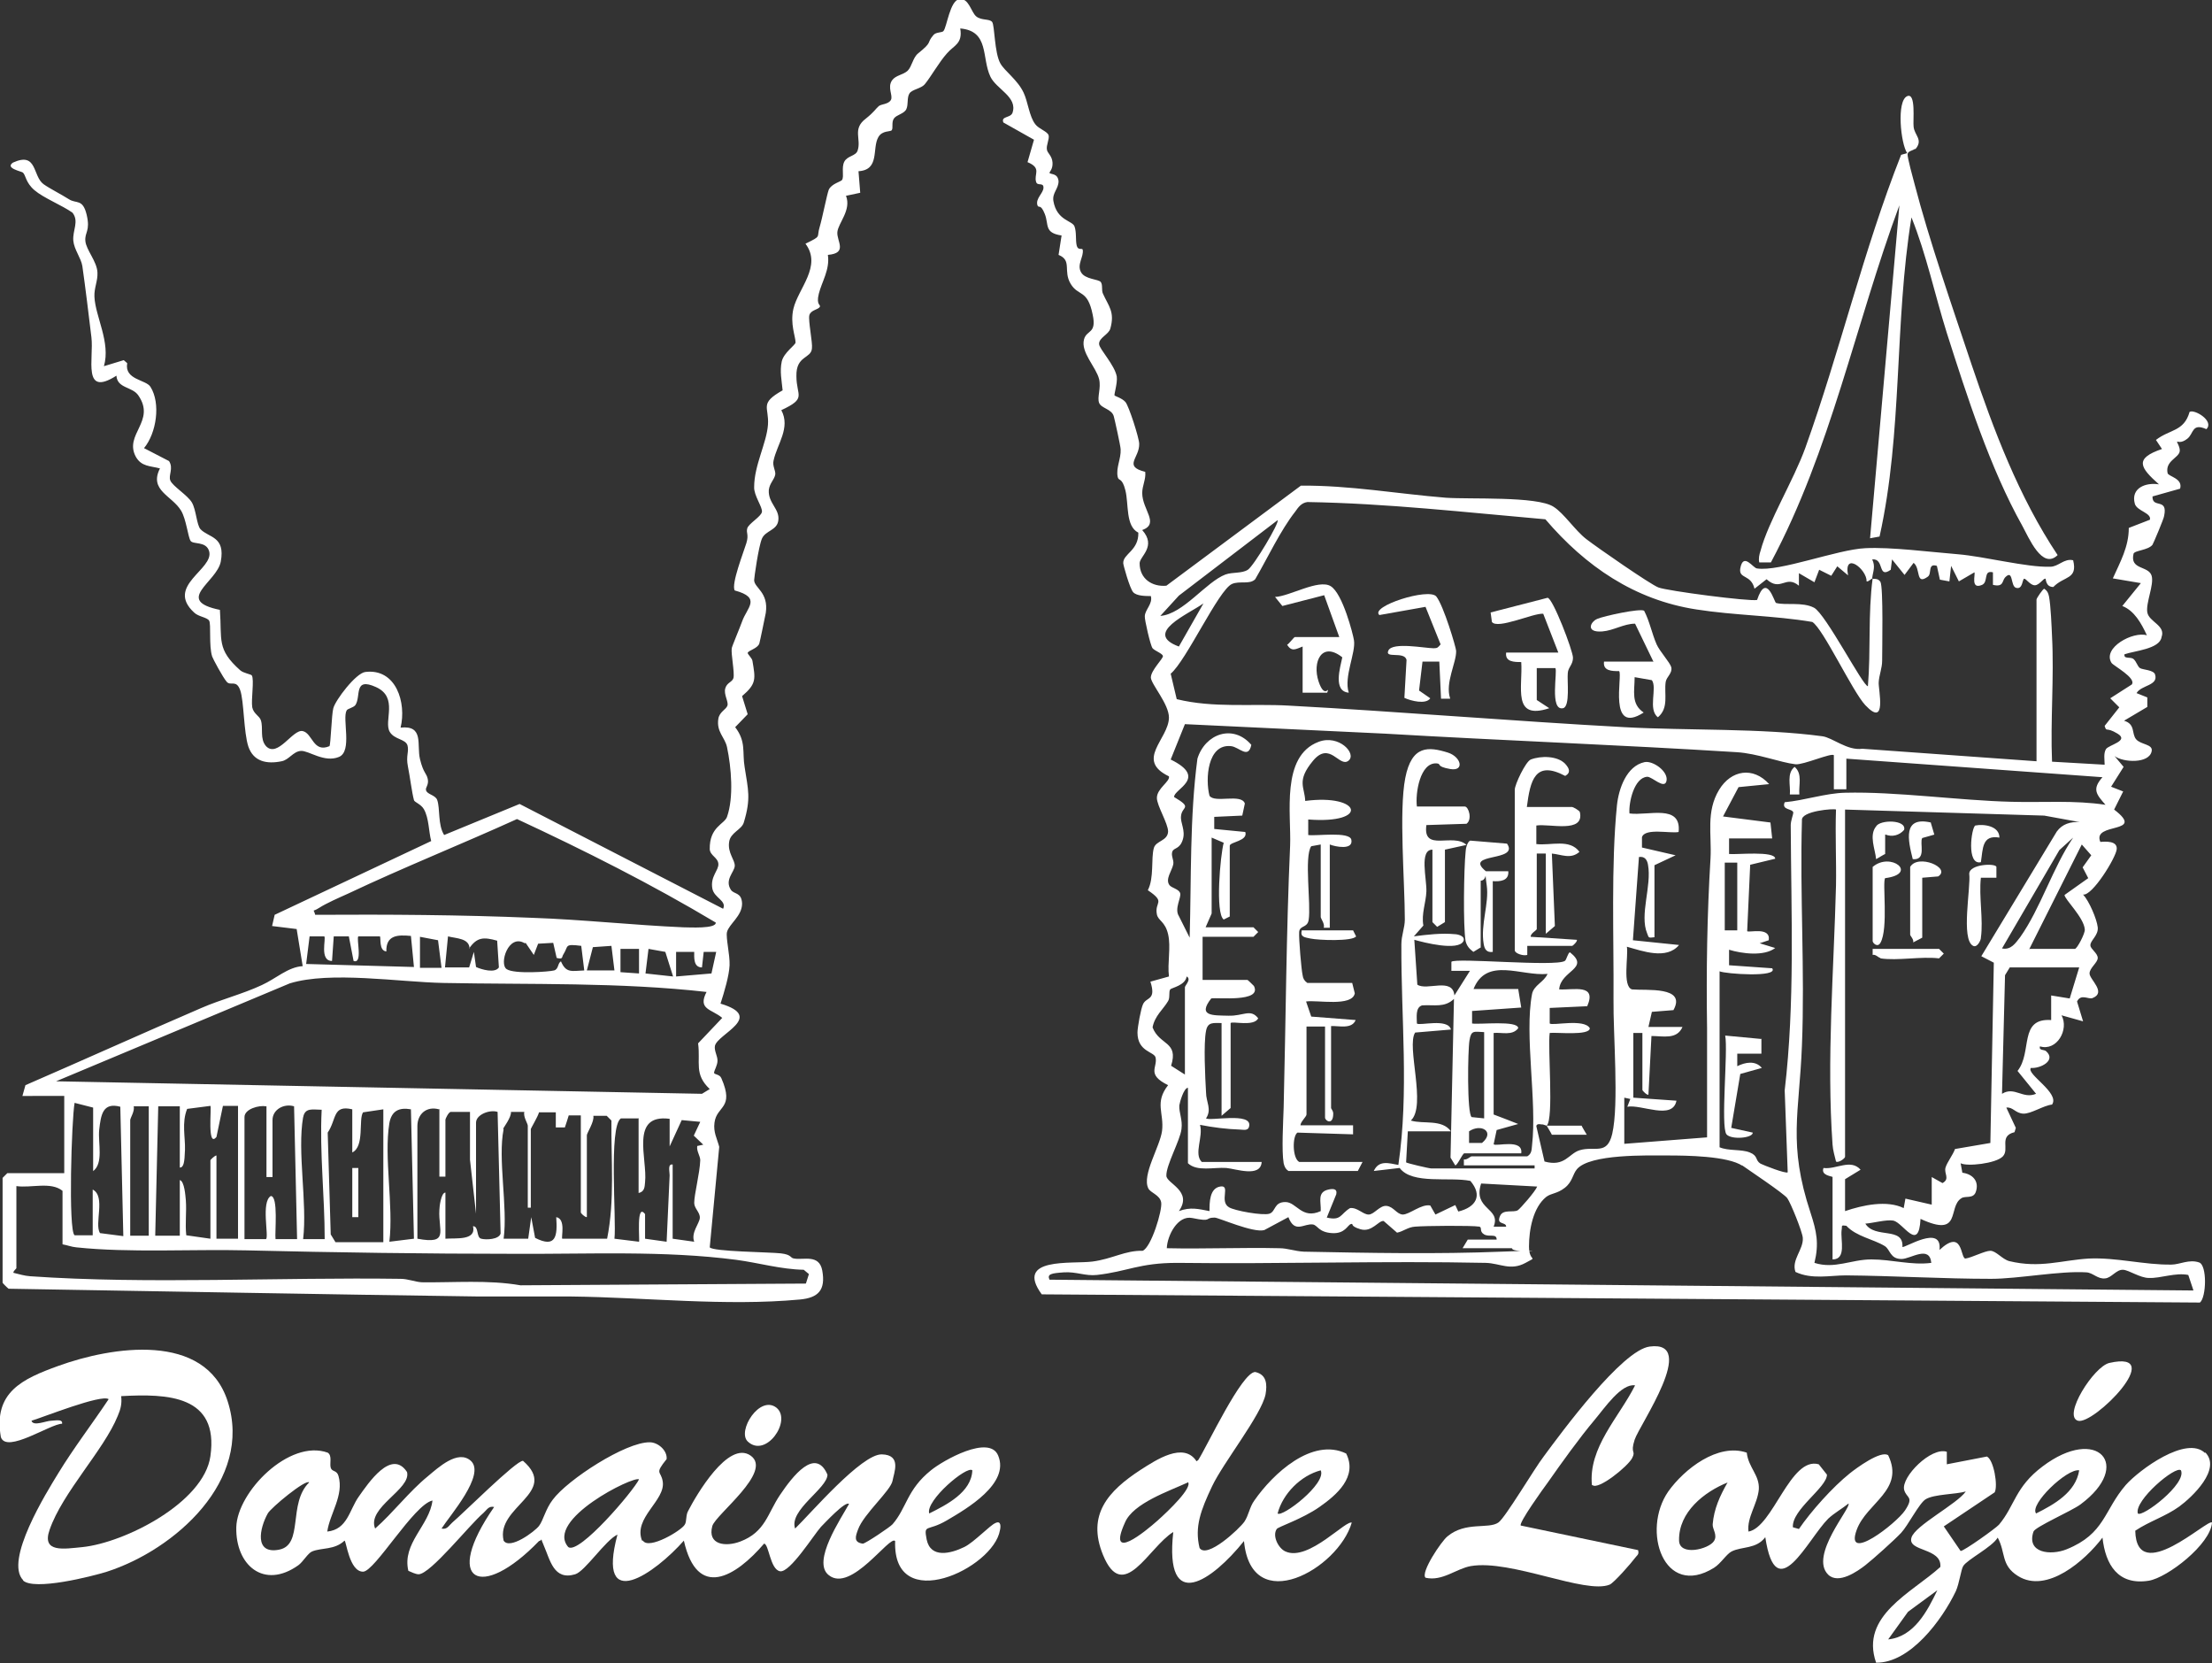
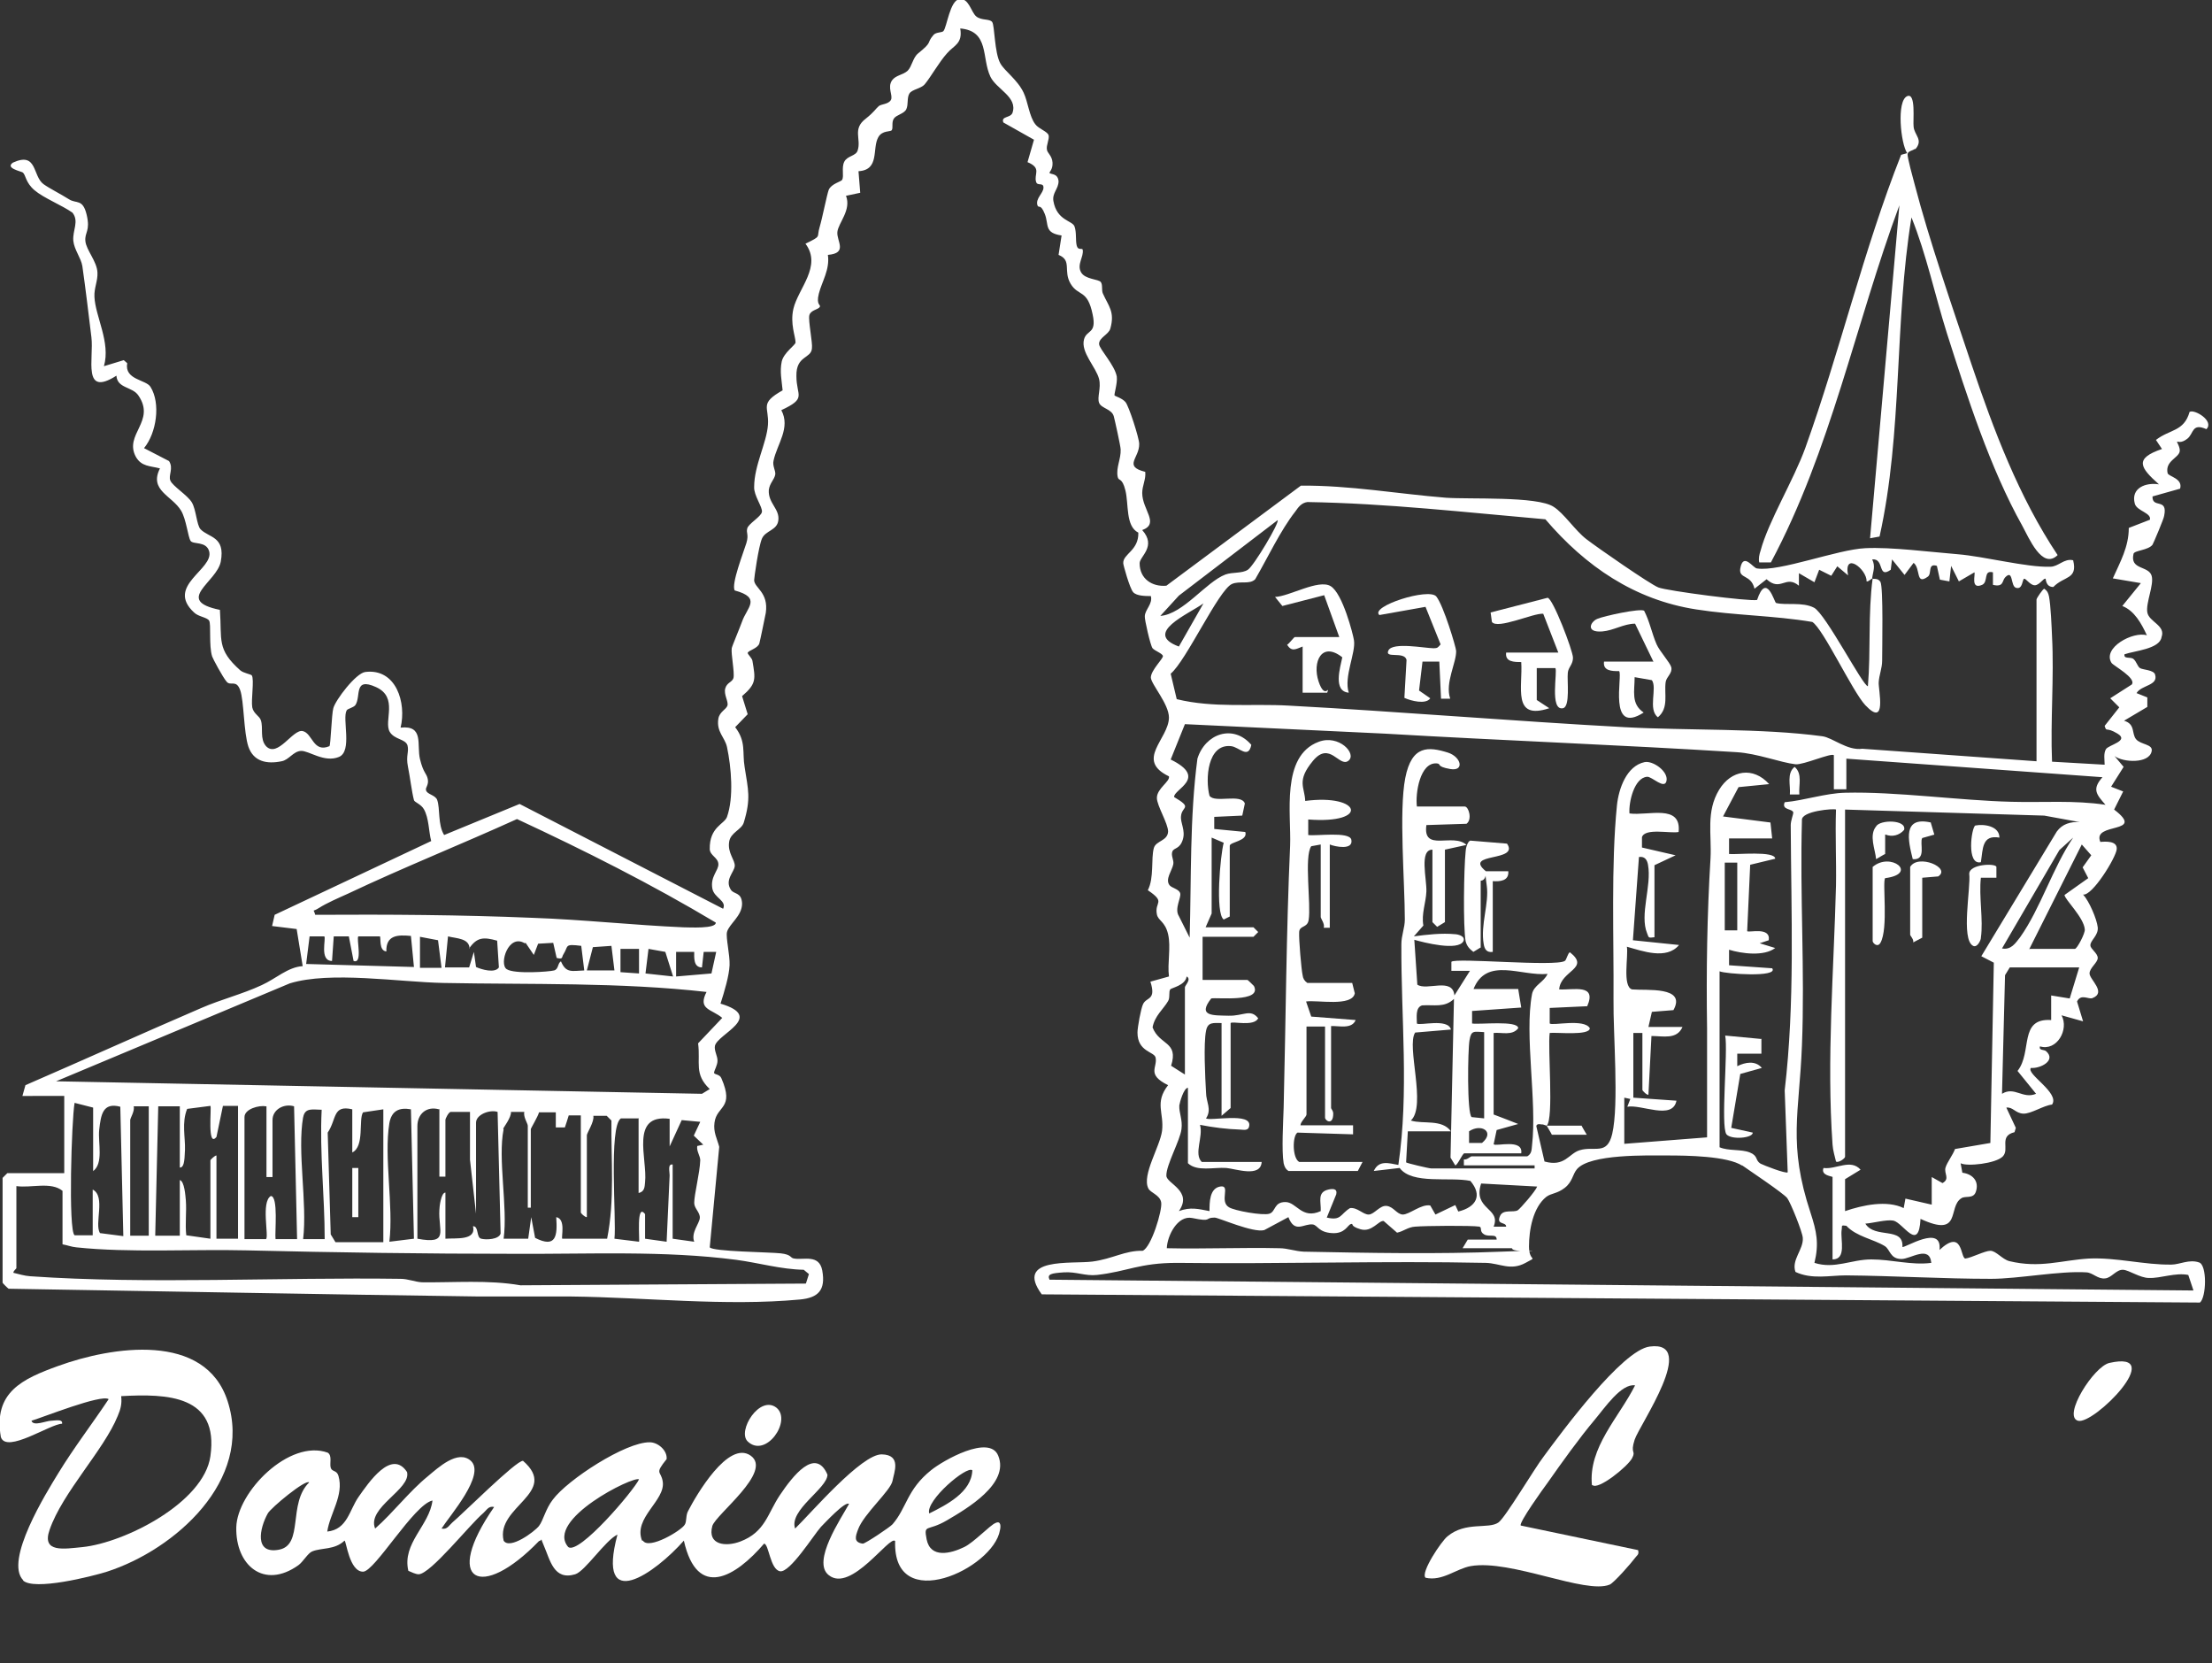
<svg xmlns="http://www.w3.org/2000/svg" id="Calque_1" version="1.1" viewBox="0 0 513 385.6">
  <rect x="0" y="0" width="513" height="385.6" fill="#333333" stroke="none" />
  <defs>
    <style>
      .st0 {
        fill: #fff;
      }
    </style>
  </defs>
  <path class="st0" d="M434.3,134.2c.8,0,1.3,0,1.8.7.7,1.2.4,15.6.4,18.3,0,1.7-.7,3.3-.8,5s2,10.7-3.1,5.3c-3-3.2-9.8-17.8-12.3-19.3-8.9-1.5-18-1.5-26.9-2.9-14.3-2.2-25.7-10-35-20.9-18.4-1.6-36.8-3.7-55.2-4-1.4.2-2.1,1.2-2.8,2.2-3.4,4.3-6.5,10.9-9.3,15.7-1.3,1.3-3.6.3-5.4,1.1-3.1,1.4-10.6,17.8-14.2,20.8l1.4,5.9c8.5,2.1,17.4,1,26,1.5,25.9,1.4,52,3.6,77.9,5,14.5.8,31.7.2,45.8,2.1,2.4.3,5.8,3.4,9.3,2.9l40.4,2.9v-37.5c0-.3,1.5-2.5,1.8-2.5.7.5.9.9,1.1,1.8.4,2.1.6,6.9.7,9.3.5,9.5-.4,19.5,0,29l12.2.7c0-1.1-.3-2.6.3-3.6s5.5-1.9,2.7-3.6-2.5-.2-3-1.8l3.4-4.3-2.1-2.1,5-3.2c1.1-1.5-4.2-4.3-4.7-5-2.2-3.5,5-7.4,8.2-6.4-1.3-2.8-2.9-5.7-5.7-6.8l4.3-5.3-6.5-1.1c1.7-3.8,3.7-7.3,3.7-11.7l4.9-1.9c.4-1.6-3-2-3.5-3.7-1-3.7,2.6-5,5.6-4.5-4.4-3.9-5.8-6,.7-8.2l-1.4-2.1c3.2-2.5,6.5-1.9,7.8-6.5,1.1-.7,5.8,2.1,3.9,4-3.4-1.5-2.9,1-4.4,2.2s-2.3.6-2.4.7.8,1.4.6,2.3c-.3,1.5-3.4,2.2-2.8,5,.2.8,3.6,1.2,2.9,3.6l-6.4,1.8c-.1,2.9,3.6.2,2.7,4.5,0,.5-2.5,6.4-2.7,6.7-1,1.3-4.2,1.3-4.4,2.1-.9,3.8,3.5,2.7,4.2,5.1.6,2.1-1.4,6.3-1,8.5s4.3,3,3.3,5.7c-.4,2.8-6.4,3.2-8.6,4-.2,1.2,1.4.5,2.1,1.1s.9,1.7,1.5,2.1,3.2.4,3.5,1.5c.8,2.6-3.2,2.4-4.3,4.3l2.5,1v2.2s-5.4,3.2-5.4,3.2c2.7.8,1.7,3,2.8,4.3s4,1.1,3.6,2.8c-.6,2.9-6.6,2.6-8.6,1.1l2.1,2.5-2.9,4.6,2.8,1.1-2.1,4.2c7.6,5.8-5.2,2.8-3.2,7.5,1.2-.1,4-.3,3.8,1.7s-5.7,10.9-7.8,10.5c1.4,1.5,3.2,5.7,3.4,7.6s-1.8,3.1-1.7,4.2c0,.8,1.7,1.8,1.7,2.9s-1.9,2.3-1.9,3.6c0,1.4,4,4.4.7,5.7-.9.4-2.7-1.1-3.6.8l1.4,4.6-5-1.4c1.8,3.3-1.1,8.4-5,7.2-.3,1,.9.7,1.4,1.1,2.5,2.2-1.4,4.1-3.5,3.9-1.2,1.4,6.8,5.8,4.9,8.5-2,.2-4.9,2.2-6.7,2.1s-2.4-1.6-3.9-1.4l2.2,4.7-.3,1c-3.7.9-1.1,3.9-2.7,5.6s-8.4,2.4-9.8,1.6l.4,2.2c2.4.3,4,2,3.1,4.5-.6,1.6-2.4.8-3.3,1.4-3.3,2,.2,9.3-9.5,4.8-.4,7.9-4,.9-6.3.4-1.6-.3-4.8.6-6.5.7,2.2,3.6,8.9.6,8.6,5.4.4.4,9.3-5.4,8.6.7,5.5-5.1,4.8,1.9,6,2,1.5-.2,4.5-1.8,5.8-1.8s2.8,2,4.4,2.4c7.1,1.7,12-.2,18.4-.6,6.4-.3,12.9,1.5,19.2,1.4,1.9,0,4.1-1.3,6.4-.5,1.9.6,1.7,8.1.2,9.3l-268.6-1.9c-6.4-8.7,7-7,11.7-7.6s7.6-2.6,11.7-2.5c2-.8,4.6-9.4,4.3-11.2s-2.5-2.2-3-3.3c-1.5-3.1,2.7-9.6,3.2-13.3.5-4.2-1.8-6.5,1.4-10.6-5.1-2.5-2.4-4.1-2.9-6.4-.3-1.4-4.2-1.3-4.2-5.8,0-1.2.8-5.6,1.3-6.6.8-1.7,3.1-.8,1.7-5.2l4.3-1.2c-.4-3.1.5-6.8-.2-9.8s-2.3-3.1-2.6-4.6c-.6-3,2.2-2.7-2.1-5.6,1.5-2.9.7-7.3,1.4-9.8.5-1.7,3.2-1.6,3.3-3.8,0-1.9-2.6-6-2.6-7.8,0-2.2,3.1-3.8,2.8-5-7.9-3.8-.1-8.6,0-13.6,0-3.2-4.1-7.7-4.2-9.3,0-1.7,2.9-4.4,2.8-5s-1.9-1.2-2.4-1.8-1.9-6.8-1.8-7.4c0-1.5,1.9-2.9,1.4-4.7-1.2,0-3.3,0-4.1-.9s-2.3-6.3-2.3-6.7c-.1-2.2,3.6-2.9,3.5-7.1-3-1.5-2.2-6.6-3-9.8s-1.6-2-1.8-3.2c-.4-2.1.8-4.1.7-6.3,0-.7-1.4-7-1.6-7.7-.5-1.7-2.9-1.8-3.4-3.1s.5-3.4,0-5.5c-.7-2.8-4.3-6.2-3.5-9.2.6-2.3,3-1.2,2-5.8-1.2-5.9-3.3-4.1-5.1-7.1-1.8-3,.4-5.4-2.8-6.7l.7-4.5c-4.1-.6-2.9-2.5-3.9-5s-1.4-1.2-1.7-2c-.5-1.6,1.4-2.8,1.4-4.1s-1.4-.3-1.7-1.3c-.6-1.8,1.4-3.2-2-4.6l1.5-5.2-7.1-4c-.6-1.5,1.6-1,2.1-2.2,1.3-3.7-3.7-5.5-5.1-8.4-2.1-4.4-.2-10.6-7-11.2.6,3.6-1.5,3.9-3.1,5.8-1.8,2-3.7,5.4-5.1,7.1-.9,1.1-3,1.2-3.6,2.2s-.2,2.5-.7,3.6-2.3,1.3-2.9,2.2-.1,2.2-.5,2.7c-.3.4-2.2,0-3.1,1.6-1.5,2.6.4,7.6-4.6,7.9l.4,5-3.3.7c1.3,3.3-1.8,6.3-2,8.4s2.5,4.9-2.2,5.3c.5,3.4-1.4,6.2-2.1,9s.6,2.5.2,3.1-2.1.7-2.4,1.9.8,6.4.6,7.7c-.2,2.4-3.7,1.6-3.6,6.4,0,4.7,2.5,5.1-3.5,7.9,2.2,4.1-1,7.9-1.8,11.7-.3,1.2.5,2.3.4,3.2-.2,1.2-1.3,2-1.5,3.6-.2,3.1,2.6,4.4,2.2,7.1-.3,2.3-3,2.3-3.8,4.2s-1.8,9.1-1.8,9.6c0,1.8,3.4,2.8,2.7,7.6-.2,1-1.3,6.4-1.5,7.1-.4,1.2-2.6,1.6-2.7,2.2,0,.3,1,1.2,1.1,1.8.7,4.2,1,5.3-2.4,8.2l1.3,4.2-2.9,3c2.6,3.4,1.6,5.8,2.2,9.3.8,5.2,1.5,7.2-.2,12.8-.5,1.7-3.1,2.3-3.4,4.5-.4,2.6,1.4,4.2,1.3,5.6s-2.4,3.2-.9,5.5c.7,1.1,2.5.5,2.6,3.2,0,2.9-3,4.7-3.5,6.6-.3,1.3.7,5.3.6,7.7s-1.2,6.1-2.1,8.9c10.4,3.1-.7,7-1.3,9.8-.2,1.1.6,2.3.6,3.4,0,1.1-.7,2.1-.8,2.8,0,.5,1.3.3,1.7,1.3,3.1,7.1-1.1,6.3-1.6,10.3-.3,2.2.6,3.7,1.1,5.6l-2.2,23.3c.7,1,13.9,1.1,16.5,1.4s2.1,1.1,3.1,1.2c2.1.4,5.8-1.1,6.5,2.8.8,4.5-.9,6.3-5.2,6.7-17.2,1.6-35.8-.5-53-.7-7.2,0-14.3,0-21.4,0-36.3-.5-72.8-1.2-109.1-1.8-.3-.2-1.4-1.3-1.4-1.4v-24.3l1.1-1.1h13.2v-17.9H5.2s.7-2.5.7-2.5c13.6-5.9,27.1-12,40.8-17.9,4.6-2,9.5-3.2,14-5.3,3.3-1.5,6.1-4.2,9.5-4.4l-1.4-8.6-5.7-.7.6-2.6,36.3-17.1c-.6-2.3-.5-5.3-1.7-7.4-.7-1.2-2.2-1.6-2.3-2.1-.5-1.9-.9-5.3-1.4-7.8s.3-3.4-.1-4.9c-.5-1.5-3-1.3-4.1-3.1-1.5-2.5,2.1-8-3.2-10.4s-3.4,2.2-4.8,4.2c-.5.6-1.8.8-2,1.2-1.1,1.9,1.4,9.5-1.8,10.8-3.4,1.4-7-1.5-8.8-1.4s-2.8,2.1-4.5,2.4c-3.4.7-6.5.1-7.7-3.4-1.1-3.3-1-10.6-1.9-13.1s-2.2-.9-3.1-1.9-3.3-5.5-3.4-5.9c-.8-2.5-.2-7.5-.7-8.3s-2.5-.9-3.5-1.9c-6.7-6.2,4.7-10,3.5-14.2-.7-2.4-3.7-1.5-4.3-2.4s-1-5-2.2-7c-2.1-3.5-7.5-4.7-4.9-9.8-2.3-.6-4.3-.4-5.6-2.7-2.8-5.2,4.7-8.2.6-14.2-1.4-2.1-4.9-1.6-5.1-4.6-8,5.1-5.2-4-5.8-8.9-.6-5-1.4-11.6-2.1-16.5-.3-1.9-1.9-3.8-2.1-5.9-.2-2.4,1.4-4.5-.2-6.5-2.4-1.7-6.7-3.4-8.8-5.2s-2-3.5-2.7-4.1c-.4-.3-4.2-1-2.3-2.3,5.7-2.6,4.5,3.1,7.1,5,1.4,1,4,2.3,5.9,3.5,1.7,1.1,3.2-.2,4.1,3.6s-.5,4-.3,6.1,2.7,4.7,2.8,7.3c.1,1.9-.8,3.6-.7,5.6.2,4.6,3.8,10.6,2.2,16.1l4.6-1.4.8.7c-.7,3.9,4.4,3.8,5.4,5.5,2.4,3.8,1.4,10.7-1.5,14.2l5.8,3c1.1,1.7-.2,3.3.3,4.5.5,1.3,4,3.4,5,5.1s1.1,5.2,2,6.2c1.9,2,5.8,1.6,4.7,7.5-.9,4.8-10.9,9-.2,11.2.5,7-.8,9.1,4.7,14,.8.7,2.5.9,2.7,1.2.6,1-.2,5.6.1,7.4.3,1.5,1.7,2,2,3,.6,1.8-.3,4.3,1.2,6,2.7,2.8,6.2-4,8.5-3.5s2.4,5.1,6.2,3.5c.3-.3.5-7.4.9-8.8.5-1.9,5.2-8.1,7.4-8.4,7.2-.9,9.6,7.2,8.2,12.9,5.5-.6,3.7,4,4.5,7.3s1.5,3.2,1.8,4.6-.6,2-.4,2.6c.2,1,2.2,1.1,2.6,2.3.7,2,.1,5.7,1.6,8.1l17.5-7.2,47.2,24.3c.9-1.9-2.1-2.5-2.5-4.7-.5-2.8,1.5-4.2,1.4-5.7s-1.9-1.9-2-3.4c-.1-5.2,3.4-5.8,4-7.5,1.6-4.5,1-11.5,0-16.2-.5-2.3-2.5-3.5-2-6.6.3-1.6,1.8-2.1,2.1-3s-.9-2.6-.5-4,1.6-1.4,1.9-2.4c.3-1.3-.6-5.6-.4-6.9,0-.3,1.9-4.8,2.4-6.2,1.1-3.2,4.6-5.5-1.7-7.2-.9-1.4,2.1-9,2.7-11s-.1-2.3.2-3.4,3.2-2.7,3.4-3.8-1.9-3.8-1.8-5.8c0-5,2.9-10.2,3.2-14.4s-2.1-4.9,3.4-8c-.2-2.2-.7-4.4-.2-6.7.5-2.1,3.2-3.8,3.2-4.4,0-1.4-1.3-4.3-.5-7.8,1.1-4.7,6.7-9.9,2.8-15.1,3.9-1.9,2.5-1.3,3.3-3.9.6-2,1.7-7.6,2.1-8.6.6-1.4,2.9-1.9,3.1-2.3.5-.9-.2-2.8.5-4.2s2.7-1.3,3.1-2.6c.9-2.7-1.3-5,1.9-7.4,2-1.6,2.2-2.2,3-2.9.6-.5,2.2-.4,2.8-1.4s-.9-2.9.3-4.6c.9-1.2,2.5-1.2,3.6-2.2,1-1,1.2-3,2.4-4,3.6-2.9,1.8-2.2,3.6-4.3.6-.7,2-.5,2.3-.9.8-.9,1.5-7.1,3.7-7.4s2.7,3,3.9,4,3.1.5,3.7,1.3.5,7.1,1.9,9.6c1,1.8,4,3.8,5.4,6.8,1,2.1,1.3,5.5,2.7,7.3.8,1.1,2.9,1.7,3.1,2.6s-.6,2.3-.4,3.3c.1.8,1.2,1.4,1.3,3s-.8,2.2-.7,2.4c.3.4,1.9,0,2.1,1.9,0,1.8-1.5,2.7-1.2,4.6.8,4.6,4.4,4.5,4.9,5.9s.2,3.1.5,4.4,1.3.5,1.4,1c.3,1.6-1.4,3.4-.4,5.2.9,1.7,4.1,1.6,4.6,2.3s.1,1.9.5,2.7c1.3,2.9,2.8,4.2,1.7,8.1-.4,1.4-2.7,2.1-2.6,3.6.1,1.2,3.6,4.8,4.1,7.5.2,1.6-.7,4.2-.5,4.4s1.7.6,2.5,1.5,3.2,8.4,3.2,9.7c.1,3.3-3.8,5.2,1.4,6.5.2,1.7-.7,3.2-.7,4.9,0,3.9,4.1,7.1,0,8.6,3.4,3.8-.6,6.1-.6,7.7,0,3.6,2.9,5.5,6.2,5.2l31.2-23.2c11.3-.1,22.4,1.9,33.6,2.8,5.6.4,21.2-.4,25,2.1,2.4,1.5,5,5.5,7.6,7.5s14.7,10.4,16.7,11.2,21.2,3.3,22.9,2.9c2.2-6.6,4,.6,4.4.7,2.2.6,6.1-.3,8.8,1.1s11.4,18.3,12.5,18.2c.7-8.4,0-16.7,1.1-25-.3,0-.9.8-1.4.7.1-2.8-5.4-7.1-4.3-1.4l-2.5-2.1-1.4,2.2-2.8-1.4-1.1,2.9-3.6-2.1v2.9c-3.1-2.6-4.2,1.5-7.5-1.5l-2.8,2.2c-.8-3.4-3.7-2.2-3.3-4.7.7-3.9,3,0,3.9,0,5.2.8,18.6-4.4,25.1-4.7,5.9-.3,15.2.9,21.4,1.4s16.1,3.1,21.5,2.9c1.9,0,3.2-2,5.3-1.5,1.1,4.5-2.1,3.6-4.6,6.2-1.8,0-1.7-1.9-1.8-1.9-.4-.3-1.4,1.5-2.5,1.5s-2.1-1.7-2.5-1.5-.3,2.5-1.8,2.1c-1.4-.3-.6-4.5-2.6-2.4-.7.8-.3,2.3-2.8,1.7v-2.9c-2.3-.6-1,2.2-2.5,2.9-2.8,1.2-1.5-2.5-1.8-2.9l-3.6,2.1-1.8-3.6-.4,3.6-2.2-.4-.7-3.2c-2.2-.7-1.1,1.8-2.1,2.5-2.9,2.1-1.6-1.9-3.3-3.2l-2.1,2.8-2.9-3.6-.3,2.4c-3.1,2.2-1.4-2.7-4.3-2.4.8,1.7.2,2.7,0,4.3ZM296.3,120.6l-22.9,17.5-4.3,4.7c5.3-.4,10.6-7.9,15.1-9.6,1.7-.6,3.8-.2,5.2-1.1s7.4-11,6.9-11.5ZM273.4,149.9l5.7-10c-3.5,2.5-14.1,6.9-5.7,10ZM357.8,260.7c-.2.1-1.4-.4-1.5.4l1.9,8.2c4.7,1.3,5.6-1.8,8.1-2.6,3.5-1.1,6.4,1.3,7.6-3.8,1.6-6.9.2-23.1.3-31.2.1-14-.6-31.1.8-45,.4-3.8,2.2-9.1,6.4-10,1.9-.4,5.5,2.1,5.1,4.3s-3.4-1-4.5-.9c-3,.2-4.3,5.9-4.1,8.5,4.3.6,12.1-2.3,11.4,4.3-1.9.4-7.8-1-8.5,1.2v2.4c0,0,7.8,1.8,7.8,1.8l-4.9,2.3v16.7c-1.5.2-1.3.1-1.7-.9-1.8-4.3,1.1-11,.2-15.9-.2-1.2-.8-2-2.1-1.8l-1.4,19.3,10.7,1.1c-2.9,3.5-8.5,1.4-12.1.4.4,2.1-1.1,9.2,1.2,9.9,3.3.3,12.7-.8,9.6,4.8l-5,.4-.8,3.5h7.9c-1.3,3-4.5,2.1-7.2,2.1l-.7,13.6c-.3.2-1.4-.9-1.4-1.1v-13.2h-2.1v15l10,.7c-.9,4.6-8.1.8-11.4,1.4l.7-1.8-1.4-.3v10.7l19.2-1.5v-25.3c-.2-13.2,0-26.3.8-39.4.3-5.5-1.1-10.8,2-15.9,2.8-4.6,7.9-5.4,11.6-1.3l-7.1.7-3.6,6.8,11,1.4.4,3.7h-10v3.6c1.6.2,10.7-.8,10.7,1.1l-5.8,1.4-.7,15.4c.4.4,5.5-1.1,5,2.1l-2.1.7,3.6,1.1c-2.6,2-7.8,1.3-10.7.4v3.6s10,.7,10,.7c1.6,2.2-11,1.3-12.2.7v40.8c2.1.9,5,.4,7,1.2s1.2,1.8,2.5,2.6c.8.4,5.9,2.4,6.3,2l-.7-19c2.4-20.3,1.5-41,1.4-61.5,0-1,.6-2.5.6-2.9-.2-1-2.8-.5-2-2.4,4.5-.4,9.5-2.1,14-2.2,11.9-.3,26.4,1.8,38.6,2.1,7.3.2,14.6-.4,21.8.7-2.1-2.4-3.2-3.6-.7-6.4l-59.4-4.3v7.1s-2.9,0-2.9,0v-7.9c-.6-.6-7.1,2.3-8.9,2.1-3.5-.4-8.8-2.5-13.6-2.8-27.1-1.7-54.4-2.7-81.6-4.3l-46.4-2.2-3.3,8.2c8.8,4.3.6,6.9.8,8.7,4.4,2.6,1.8,2.1,1.6,4.4-.2,1.6,1.1,3.3.4,5.5s-2,1.8-2.4,2.7c-.4,1,.4,2,.2,3-.3,1.5-1.9,3.4-.9,4.8.5.7,2.2.9,2.5,1.9s-1.4,3.6-.3,5.3l2.5,5c.4-13.8,0-27.9,1.8-41.5,1.8-5.8,8.3-8.1,12.5-3.2-.7,3.4-2.8.5-4.7.3-5.5-.6-6,7.7-5,11.5,1.2,1.8,7.4-.6,8.2,1.8l-.6,2.8-6.5.3v2.8s7.2.7,7.2.7c.7,2.1-3.6,2.3-3.6,3.2v16.4l-1.4.7c-2-1.4-.8-14.9,0-17.8l-2.8-1.2v17.6s-1.4,3.2-1.4,3.2h11.1l1.1,1.1-1.1,1.1h-11.8v10h10.4c.1,0,1.3,1.2,1.5,1.4,2,3.9-8.7,2.6-9.9,2.9-3.3,4.2.5,3.9,4,4s5.1-1.7,6.9.6c-1,2-6,.6-6.4,1.1v19.7s-2.1,1.8-2.1,1.8v-21.5c-1.9,0-3.2-.3-3.6,1.8-.6,3-.2,10.8,0,14.3,0,2.2,1.4,3.9,0,6,.9.7,10.7-1.5,10,1.8-.2,1.2-1.4.8-2.1.8-3.1-.1-6.3-.5-9.3-1.1.8,2.8-1.5,6.7.4,8.6h13.9c-.2,3.7-6,1.6-8.2,1.4-2.9-.2-6.8.9-8.9-1.1v-17.5c-1,.1-1.9,3.4-2,4.1-.1,1.7.8,3.3.5,5.5-.3,2.6-3.6,8.4-3.5,10.8,0,1.8,6.2,3.5,2.9,8.2,2.7-1,4.5-.5,7.1,0,0-2,0-5.3,2.5-5.7s-.3,3.4,2,4.8c1.2.8,7.9,2,9.4,1.5s1-2.7,3.7-2.7c2.6,0,3.8,4.1,8.2,2.1.1-2.2-.9-4.4,1.8-5,.9-.2,2.1-.3,1.8,1.1l-2.2,5.4c3.4.8,3.1-.8,5.4-2.2,1.7-.2,3,1.5,4.3,1.5s2.6-2.2,4.2-2,2.3,1.9,3.7,2c1.6,0,4.3-2.5,6.4-2.1l1.2,2.1,4.6-2.2.7,1.5c4.1-1,5.7-3.7,2.8-7.1-4.8-1-13.5.9-16.4-3l-6,.7c1.2-2.6,3.5-1.8,5.7-1.4,2.5-17,.6-34.1.7-51.2,0-2,.8-3.8.8-5.7,0-8.7-1.4-25.1.1-32.8s5.4-7.3,9.9-5.9c3.1,1,3.9,4.4.5,3.8s-1.9-1.2-3.1-1.3c-3.9-.3-5,7-4.6,10h11.1c.9,0,1.8,3,.4,4l-9.3.3c-.9,6.4,6.2,1.7,9.3,4.6l-5,1.1v16.8l-1.8,1.1-1.1-1.1v-16.8c-3.1,0-1.3,6.7-1.4,9.7-.1,2.6-1.2,5.2-.7,7.9l-2.2,2.5c3-.4,6.5-.8,9.5-.5.6,0,2.5.4,2,1.6-1.2,2.4-9.3.3-11.4-.3l.7,10.4c2.2,1.5,8.2-1.8,8.6,2.5l3.6-5.7h-4.3s0-2.1,0-2.1c.9-1,24.1,1.2,26.3-.2.4-.2.7-1.9,1.2-2,4.8,3.8-2.2,4.2-2.5,8.6,3.3.2,8.8-1.4,6.5,3.9l-8.7.4v3.6c.6.6,8-1.2,9.3,1.1,0,1.8-7.8.9-9.3,1.1-.5,3.5,1,19.9-.7,21.5h8.1c0,.1,1.2,2.1,1.2,2.1h-8.1c0-.1-1.2-2.1-1.2-2.1ZM425,292.2v-19.3c0-.2-2.8-.3-2.1-2.1,2.9.4,6.3-2.2,8.6.4l-3.6,2.2v7.4c4.1-1.4,9.7-2.6,13.6-.7l.4-2.2,6.1,1.4v-6.4s2.5,1.4,2.5,1.4c1.8-1,.3-2.2.7-3.6.4-1.3,1.7-2.9,2.2-4.3l8.2-1.4.8-41.8-2.9-1.5,17.5-28.9c1.3-1.8,3.2-2.3,5.3-2.2l-8.2-1.5-46.2-1.4v80.5c0,.4-1.6,1.5-2.1,1.1-.3-1.3-.7-2.5-.8-3.9-1.4-19.7.3-40.5.8-60.1.1-5.8-.2-11.7,0-17.6-.3-.3-8.2.3-7.9,2.5-.5,17.4.7,34.9,0,52.2-.6,15.7-3.3,22.8,2,38.8,1.4,4.3,2,7.1.9,11.6,4.7,1.5,8.5-.8,13.2-.8s9.3,1.4,13.9.8c-.4-4.2-4.8-.9-6.9-.9-2.7,0-2.6-2.2-3.9-3-2.6-1.6-6.6-2.2-8.9-4.7-1.4-.2-.9,0-1.1,1-.3,2.3,1.2,6.8-2.1,6.8ZM73.1,212.1c16.9-.1,33.7,0,50.4.7,11.6.4,23.4,1.7,35,2.2,1.3,0,7.6.4,7.5-1.1-14.9-8.9-30.4-16.7-46.1-24-13,5.9-26.3,11.2-39.2,17.3-2,.9-5,2.2-6.7,3.3s-1.3,0-.9,1.6ZM480.8,194.2l-3.2,2.9-13.3,22.8c2.1.4,3.1-1.2,4.2-2.6,4.7-6.6,7.6-16.2,12.3-23.1ZM470.8,220h10.4c.5,0,2.4-3.6,2.3-4.5-.2-2.8-4.7-7-4.7-8l5.5-3.9-1.3-2.5,2-2.8-2.2-2.5-12.2,24.3ZM402.9,200h-2.9v15.7h2.9v-15.7ZM75.3,217.1h-3.5s-.8,6.4-.8,6.4l25,.7-.7-7.2c-3.1-.3-5.8-.2-5.7,3.6-1.8-.2-1.2-3.2-1.5-3.5h-5c-.5.5,1.1,6.5-1.1,5.7l-1.1-5.7h-3.5s-.4,5.7-.4,5.7c-3,0-1.3-5.3-1.8-5.7ZM101.6,218l-4.2-.8v7.2s5,0,5,0l-.8-6.3ZM108.9,220c0-2.5-3.1-2.4-5-2.9l-.7,7.2h5.6c0,0,1.1-3.6,1.1-3.6l.5,3.5c1.3.6,4.4,1.5,5.3.1l-.4-6.2c-3.2-.9-4.7-.8-6.5,1.8ZM121.7,218.7c-3.8-2.3-6,4.8-4.2,6s9.9.6,11,.3.8-1.7,1.6-2.1c1.2,2.8,2.5,2.2,5.4,2.1l-.7-5.7c-4-.5-2.9,0-4.1,1.9-.5.7,0,1.3-1.6.9l-.8-3.5-3.5.2-1,2.6-1.9-2.8ZM141.8,219.3l-4.3.3-1.4,5.4h6.4s-.7-5.7-.7-5.7ZM148.2,220h-4.3s0,5.4,0,5.4l4.3.3v-5.7ZM156.1,226.4l-1.8-5.7-3.9-.7-.7,5.7,6.4.7ZM161.1,220.7h-4.3s0,5.7,0,5.7l8.2-.7,1.1-5h-2.9s-.4,3.6-.4,3.6c-2,0-1.8-2.3-1.8-3.6ZM482.2,224.3h-16.1l-1.1,1.8-.7,27.5c2.9-1.8,4.8,1.3,7.9,0l-4.3-5.3c3.5-4.4.2-12.3,7.8-11.8v-5.7s4.3.7,4.3.7l2.2-7.2ZM341.4,229.3h10.7l.7,4.3-11.4.8v2.9c1.6.3,10.7-.8,10.7,1.1-1.4,1.8-3.8.9-5.7,1.1v18.9c.1,0,5.7,2.2,5.7,2.2l-5,1.4-.7,3.3c.5.6,6.9-1.4,6.4,2.1h-13.2c-.4,0-1.6,2.8-2.1,2.8l-1.1-1.8.8-36.8c-2.2,2.1-4.6,1.3-7.4,1.5-1.6.5-1.2,2.8-1.2,4.2.6.6,7.2-1.3,7.9,1.4l-8.3.7c-2.1,3.1,2.7,17-1,20.4,2.9.9,7.2-.4,9.3,2.5h-10l-.4,7.2c.2.2,5.3,1.4,5.8,1.4h24v-.7h-16.4v-1.4c.7.2,1.5-.7,1.8-.7h12.9c1-.6,1-1.4,1.1-2.5,1.2-10.3-1.8-25.5,0-35.1.4-2.1,2.8-2.8,3.6-4.7-6.1.6-14.2-4.1-17.2,3.6ZM164,230c-20.3-2.3-40.8-1.7-61.2-2.1-10.2-.2-26.2-2.8-35.6.1l-54.2,22.7,149.8,2.9,1.8-1.1c-3.7-3.5-2.1-6.1-2.7-10.6l5.6-5.9c-2.5-2.1-5.8-1.9-3.6-6.1ZM274.8,249.3v-20.4c0-.4,1.6-1.9.4-2.5-.3,2.1-3.5,2.6-3.8,3-.4.5,0,1.9-.5,2.7-1.1,1.9-3.1,3.4-3.6,6.1,1.6,4.2,6.1,3.2,4.3,8.9l3.3,2.1ZM344.2,239.3c-2.4-.1-3-.5-3.4,1.9-.4,2.3-.6,17,.5,17.8l2.9.3v-20ZM21.6,271.5v-14.7l-4.3-1.1c-.7,3.9-1.5,29.7,0,30.7h4.2c0,0,0-10.6,0-10.6,3.1,1.6.3,8,1.7,10.1l5.4.7-.7-30c-4.1-1.1-4.5,1.9-4.9,5.4-.3,3,1.1,7.8-1.5,9.6ZM34.5,256.5h-3.5c.3,1.1-.8,2.7-.8,3.2v26.8h4.3v-30ZM41.7,256.5h-5s-.7,30-.7,30h5.7v-12.9c1.1.3,1.3,3.7,1.4,4.7.2,2.7-.2,5.4.1,8.1l5.6.8v-18.2c0-.1,1-1.1,1.4-1.1v19.3h5v-30.8h-3.5c0,0-1.5,7.2-1.5,7.2-2.2,2.7-1.1-6.9-1.4-7.2l-5.4.7c-1.3,3.2-.4,6.6-.5,9.5s-.3,4.1-1.2,4.1v-14.3ZM61.7,256.5c-1.6-.3-5,.6-5,2.5v28.3h5c.7-.7-1.2-8.6,1.1-10,1.8,0,.9,8.5,1.1,10h5s-.7-30.8-.7-30.8c-2.3-.7-5,.7-5,3.2v13.2h-1.4v-16.4ZM70.3,259c-1.4,8.1,1,19.8,0,28.3h5c0-10-1.2-20-.7-30-2,0-3.9-.6-4.3,1.8ZM81.7,257.2c-4.6-1.1-3.6,2.3-5.7,5.4l.7,23.6,1.1,1.8h11.1v-30.8l-4.7.7c-1.1,1.6.4,7.9-2.5,9.3v-10ZM90.3,260.4c-1.3,7.9,1,19.2,0,27.5l5.7-.7-.7-30c-2.8-.5-4.5.4-5,3.2ZM101.8,257.2c-2.9-.8-5,1.1-5,3.9v26.1c7.5,1.4,4.8-1.8,5.1-6.7,0-.7.4-4,1.4-4v10.7c2.4-.2,7.2.5,6.4-2.9,1.4,0,.7,2.6,1.9,2.9,1.1.3,4.1.2,4.5-1.2l-.7-28.2c-1.8-.6-5,.6-5,2.5v21.1l-1.4-12.5v-11.1s-4.5,0-4.5,0c-.5.1-1.2,1.6-1.2,1.8v13.2h-1.4v-15.7ZM116.8,261.8c-1.4,6.9,1,18,0,25.4h5.7s.7-5,.7-5l.9,4.8c4.9,2.5,5.2-.5,4.9-4.8,2.3.4,1.1,4.7,1.4,5h10.4c1.8-9,.9-18.3,1-27.4l-1.1-1.1h-3.1c.3,1.3-1.5,4-1.5,4.5v19c-.5,0-1.4-.9-1.4-1.1v-22.5h-2.8c0,.1-.9,2.8-.9,2.8h-2.1s0-3.5,0-3.5h-3.9c-.2.9-1.9,3.7-1.9,3.9v18.2h-.7v-19c0-.5-1.1-2.1-.8-3.2h-3.1c.1,1.3-1.8,3.7-1.8,3.9ZM148.2,259.3h-4.2c-2.9,1.9-1,23.6-1.5,27.9l5.7.7c.2-.3-.7-9.2,1.4-6.4v5.7s5,.7,5,.7c.2-5.1.5-10.2.7-15.4,0-.9-.5-2.7.7-2.5v17.2l5,.7c-.8-2.1,1.2-4.2,1.3-5.5.1-1.3-1.3-2.2-1.3-3.5,0-2,1.3-6.9,1.4-9.9,0-1-.9-2.1-.7-3.3l1.4-.3-2.2-2.1,1.5-3.2-4.3-.4-2.8,6.1v-6.4c-9.3-1.2-5.1,9.3-5.7,14.7-.1,1.1-.1,2.2-1.5,2.5v-17.2ZM340.6,265h3.1c3.1-2.6-.2-4.6-3-2.7v2.7ZM404.1,270.3c-3.4-2.3-13.1-2.4-17.3-2.4-4.7,0-18.1-.4-21.1,3.2-1,1.2-1,2.9-2.8,4.3s-3.1,1.2-4.3,2.1c-3.1,2.5-4,7.7-4,11.5s2.3,2.1-.8,3.8c-3.5,1.9-5.9.1-9.2,0-23.8-.5-47.7.3-71.6,0-8.8,0-11.5,2-18.6,2.8-2.7.3-4.8-.8-7.7-.6s-3.9.4-3.3,1.7l265.3,2.5-1.2-3.6c-3-.6-6.4.8-9.1.7-2.1,0-4.6-1.8-6-1.9-1.6-.1-2.7,1.9-4.2,2-1.7.2-2.8-1.3-4.3-1.4-6.1-.4-15.8,1.5-22.1,1.5-11.1,0-22.5-.7-33.7-.8-3.7,0-7.9,1-11.7-.8-1-2.8,1.9-5.2,1.7-7.9-.1-1.4-2.8-8.1-3.6-9.2s-9.2-6.7-10.6-7.7ZM356.4,275.1l-12.9-.7c-2,6.1,4.7,5.6,2.9,10h2.9c0-1.2-2.4-.3-1.4-2.5.7-1.6,3.1-.7,4.1-1.3.6-.4,4.1-4.4,4.5-5.5ZM14.5,288.6v-12.5c-2.7-2.2-7.3-.6-10.7-1.1v19c0,.2-.7.6-.7,1.1,1.3.3,2.5.7,3.9.8,27.3,1.9,58.1.2,85.9.6,1.7,0,3.3.7,4.9.8,7.6.1,15.4-.6,22.9.7l66.2-.4.7-2.2-1.2-1c-5.3-.1-10.4-1.6-15.6-2.3-16.9-2.2-34.2-1.3-51.5-1.4-20.6,0-41.5-.3-62.2-.8-12.4-.3-27.2.6-39.4-.7-1.1-.1-2.1-.5-3.2-.7ZM350.6,289.4h-11.4l1.2-2h6.7c0-1.5-1.7-.5-2.9-1.2s-.4-1.6-1.1-1.8c-1.9-.3-12.6-.2-14.9,0-1.7.1-2.7,1.1-4.2,1.4l-3.1-2.7c-1.2-.2-2.7,2.7-5.4,1.9s-1.4-1.4-2.2-1.2-1.3,2.3-4.4,2.1-3.3-1.8-4.4-2c-2.1-.3-4.2,2.2-5.7-1.7l-5.6,3c-2.6.7-10.6-2.9-11.5-2.9-2.5,0-.4,1.1-5.2.1-3.4-.7-5.8,4.1-5.9,7,8.7.2,17.4-.2,26.1,0,1.9,0,3.6.7,5.7.8,14.8.3,31.1.6,45.8,0s2.7.5,2.5-.7Z" />
  <path class="st0" d="M149.1,357.2c1.4,2.2,9-2.4,9.7-3.7.5-.7.2-2.2.8-3.2,1.8-3.5,9.3-16.5,14.5-12.8s-8.1,13.6-8.9,16.3c-1.2,4.4,3.1,4.9,6.5,3.6,5.8-2.2,6.3-6.5,9.2-10.8s8.2-11.2,11-4.7c0,3.2-9,8.2-7.5,12.5,3.6-3.5,15.4-17.3,20.1-17.2s2.8,4.3,2.5,6.1c-.4,2.3-6.7,7.7-8,11.3-.6,1.6-1.1,3,1.1,3.3.6,0,6.4-3.9,6.9-4.5,3.3-3.8,3.3-8,8.9-12.5,2.8-2.3,13.6-8.4,15.6-3.4,2.7,6.5-7.3,12.3-11.9,15s-5.4.7-4.7,4.4c.9,4.5,5.6,3.3,8.7,1.8,2.3-1.1,6-5.1,7.3-5.6,1.3-.6,1.2.9,1,1.7-1.5,8.9-24.9,19.8-24.3,2.5-1.2-1.5-10.2,12.1-15.4,7.9-4-3.1,2.9-13.2,4.7-16.5-.8-.8-5.7,4.5-6.5,5.3-1.7,1.9-7.2,10.7-9.5,10.3-2.3-.4-2.6-6.4-3.7-6.4-6.6,7.7-15.5,13.1-18.6-.7-6.6,7.5-20.4,17.3-15.4-1.4-2.8,1.3-7.5,8.5-9.8,9.2-5,1.5-5.8-3.3-7.3-6.7s.4-1.3-1.1-1c-13.5,14-22.5,9.5-10.4-7.9-1.3-.3-1.7.7-2.5,1.4-3.2,2.7-12.2,14.1-15,14.2-.7,0-1.7-.5-2.4-.8-1.5-6.4,4.9-10.5,5.6-16.3-4.3.9-13.4,16.5-16.1,16.5-3.2,0-3.9-7.2-4.3-7.2-2.3,2.2-5.3,1.6-7.5,2.5-1,.4-2.1,2.4-3.2,3.2-8,5.7-14.6,0-14.4-8.8.2-8.2,12.3-20.5,21.2-17.3,1.1.7.4,2.5.7,3.5s1.4.5,1.8,1.9c1.3,4.5-2,8.7-2.6,12.9,4.7-.5,5.1-5,7.3-8.1s7.6-11.2,11.2-5.7c1,4-9.4,8.2-7.4,13.1,4.2-3.7,7.9-8.6,12.2-12.1,2.4-2,7-6.3,10-3.6,3.5,3.2-4.9,12.7-6.8,15.7,1.3.3,1.7-.7,2.5-1.4,2.3-1.9,14.9-14.5,16.4-14.3,8.5,7.4-6.4,10.6-4.5,18.5,1.4,2.2,7.2-2.1,8.2-3.4s1.5-3.9,3.2-6.1c3.4-4.6,16.9-13.4,22.5-13.3,1.9,0,4.1,1.9,3.9,3.9-2.9,3.6-1.3,2.6-.9,5.2.7,4.4-6.9,8.4-4.8,13.7ZM225.5,340.9c-1.2-1.2-10.9,7-10,10,4-2,9.8-4.9,10-10ZM148.2,343c-1.2-.9-21.9,9.4-16.4,15.7,2.5,1.8,15.1-13,16.4-15.7ZM71.7,343.7c-.8-.8-8.9,5.9-9.6,7.2-1.9,3.4-3.2,9.5,2.6,8.4s2-10.7,7-15.6Z" />
-   <path class="st0" d="M511.4,336.7c3.9,3.9-3,10.4-6,12.6-3.2,2.3-6.9,3.4-10.2,5.6.3,13,16.9-2.9,17.8-1.9-.3,5-10.3,12.8-14.7,13.5-7.1,1.1-10-3.7-10.7-10-4,5.3-12.9,13.1-19.6,8.9-4-2.5-2.8-5.4-4.7-8.9-1.3,2.2-7.1,5.1-8,6.6-.5.8-.9,4-1.7,5.8-3.2,6.7-10.6,16.7-18.5,16.6-3.8-10.9,8.3-16.2,14.9-22.2.4-4.5-7.7-3.5-6.7-6.8.8-2.8,10.6-7.8,12.6-10.7-2.4.7-7.3.6-9.3,1.8-1.5.9-4.1,6.1-5.7,7.8s-6.5,6.1-8.3,7.5-6.2,4.5-8.6,2.2c-4.5-4.4,5.4-15.6,4.7-16.5-1.5,1.2-3.3,2.2-4.7,3.5-4.8,4.8-12.1,20.9-14.6,4.3-2.1,2.8-5.4,2.1-7.8,3.3-1.2.6-2.5,2.8-4.1,3.8-11.6,7.2-16.9-8.6-10.6-17.7,3.7-5.2,11.5-11.3,18.2-9,.4,3.5,3,5.2,2.8,8.5-.3,3.4-2.8,6.5-2.4,9.8,5.7-1,9.7-17.5,16.3-15.6l1.9,2.4c0,3-8.2,8.1-7.9,12.2l1.4.4c2.8-4.1,7.8-9.7,11.8-12.9,1.5-1.2,7.2-5.4,8.9-4.2,3.9,8.1-5,11-7.3,17.3-2.9,7.9,9.2-1.5,11.2-4.5,2.2-3.3.3-2.8-.2-4.8-.7-3,6.3-10,9.9-8.8v2.9s9.3-1.8,9.3-1.8c1.6.8,2.6,6.8,1.8,8.3l-11.8,7.9,3.9,5.7c.8,0,8.2-5.3,8.9-6.1,3.7-4.4,3.7-8.7,10.1-13.5,12.7-9.6,21.1-.3,8.8,8.8-2,1.5-10.5,5.2-10.9,6.3-1.7,5,4,5.6,7.7,4.1,8.9-3.6,8.6-9,13.7-14.9,3.1-3.5,14.1-11.6,18.4-7.4ZM482.2,340.9c-2.8-.5-11.6,7.9-10,10,4.2-2.1,9.2-4.9,10-10ZM505.8,340.9c-1.2-1.2-10.9,7-10,10,1,1,11.4-6.9,10-10ZM400.7,343.7c-5.5,2.2-11.4,6.9-11.3,13.4,0,3.8,6.9,2.1,8.1.2.9-1.4-.4-2.8-.3-3.9.3-3.6,1.7-6.6,3.4-9.6ZM449.3,368.7l-6.8,5-4.6,6.4c6-.6,9.1-6.6,11.4-11.4Z" />
  <path class="st0" d="M5.4,366.4c-4.5-4.5,5.4-20.4,8.1-24.8,3.6-5.9,7.9-11.5,11.7-17.2-1.7-1.2-15.2,4.2-17.9,5,.4,1.4,3.4,0,4.6,0,.8,0,2.7-.5,2.5.7-2.7,0-12.9,7-14.2,3.1-1.8-10.4,5-13.5,13.3-16.5,12.4-4.5,34.1-8,39.3,8.2,5.9,18.3-12.2,34.4-28,39.5-3.5,1.1-17,4.5-19.5,2ZM28.1,323.7c.2,1.7-.1,3-.8,4.6-3.2,7.9-12.8,17.7-15.8,26.4-1.9,5.4,3.4,4.4,7.6,4,9.8-1,28.2-10.3,29.7-21.1,2-14.1-9.9-14.5-20.7-13.9Z" />
-   <path class="st0" d="M313.5,353c-3.1,10.8-23.3,22.1-25,4.3-7.3,9.1-18.5,17.1-16.4-2.1-5.7,3.5-11.6,16.8-16.3,5.3-3.8-9.3,1.2-14.8,8.7-19.7,3.6-2.3,10-6.6,13-2l.4-.3c2-3.1,10.1-20.4,13.2-20.4,2.7.6,2.8,2.9,2.4,5.2-1,4.8-9.8,15.8-12.4,21.3s-4.1,9.4-2.9,14.3c1.7,2.6,9.2-4.4,10.4-6.1,1-1.5,1.2-3.4,2.3-4.9,4.3-6.2,13.4-14.7,21.3-10.9,2.7,5.4-2.2,9.6-6.2,12.4s-9.6,4.6-9.9,5.1c-1.1,1.6.4,4.5,2,5.2,5.4,2.5,14.4-7.8,15.5-6.6ZM306.3,340.9c-4.6,1.2-8.8,5.4-10,10,1,1,11.4-6.9,10-10ZM275.5,343.7c-4.3,2-12.7,4.8-14.6,9.3-4.3,9.5,4.8,2,7.5-.4s8.2-7.7,7.1-9Z" />
  <path class="st0" d="M369.2,344.4c-.9-8.8,6.3-15.8,10-23.2-3.2-.5-7.1,5.3-9.3,7.9-3.7,4.4-7.7,10-11,14.7-.9,1.2-6.8,9.4-6.2,9.9l27.2,5.7c.3,1.1-.3,1.2-.7,1.8-.8,1.1-4.9,5.8-5.9,6.2-5.6,2.3-22.9-5.9-32.2-4.3-3.4.6-6.6,3.6-10.5,2.7-1.2-1.2,3.7-8.5,5.1-9.6,4.2-3.5,9.5-1.6,11.8-3.2,1.6-1.1,8.4-12.6,10.5-15.3,4.2-5.7,18.2-24.7,24.6-25.5,11.4-1.5-2.4,18.2-3.5,21.6s.4,2.4-.6,4.3-7.9,7.5-9.2,6.2Z" />
  <path class="st0" d="M444.1,34.5c-.4.4-1.6.5-1.7,1.2s1.3,5.8,1.6,6.9c3.4,13.1,8.9,28.9,13.2,41.8,5.2,15.4,11,30.8,20,44.3-3.6,3.5-6.7-4.1-8.2-6.8-7.5-13.4-12.8-30-17.5-44.7-2.8-8.9-4.7-18.1-8.2-26.8-4,24.5-2,49.7-7.4,74l-2.2.4,6.8-77.2c-10.2,27.5-15.9,56.8-29.8,82.8h-2.7c-.2-.9,0-1.8.3-2.7,1.8-6.8,7.7-16.4,10.4-23.9,8-22.3,13.5-45.9,22.2-67.9l1.4-.4c-1.5-2.2-2.5-12.1,0-13.2,2.1-.9,1.3,5.7,1.5,7.1.2,2,2.3,3,.4,5.2Z" />
  <path class="st0" d="M361.4,151.3l-3.5-9c-2.3-.2-10.6,3.7-11.9,1.9l-.3-2.2,13.2-3.4c1.2,0,5.9,12.3,5.9,13.9s-1.1,2.2-1.2,3.5c-.2,1.8.6,7.8-1.1,8.2-3.2.7-1.2-8.7-1.8-9.3h-4.3s0,7.4,0,7.4l2.9,1.9c-8.7,2.9-6.1-5-6.5-10.7-1.6,0-3.8,0-3.5-2.2h12.2Z" />
  <path class="st0" d="M336.3,162h-2.1s-.4-8.6-.4-8.6h-3.9s-.8,6.7-.8,6.7l2.6,1.8c-1,1.5-4.5.6-6-.1l.5-8.8c-.5-2.1-5.2-.2-4.2-2.2s8.5-.5,10.5-.5c.9,0,1-.2,1.6-.9l-3.5-8.7-10.7,1.9c-2.3-2,11.5-6.4,13.2-4.3s4.6,11.9,4.6,12.6c.1,2.7-2.6,7.4-1.4,11Z" />
  <path class="st0" d="M383.5,153.5l-4.3-8.9c-2.6,0-5,1.6-7.6,1.8-3.9.3-2.8-2.2-1.2-2.9s10-2.5,10.9-1.9c1.3,2.5,1.8,5.3,2.9,7.8.7,1.6,3.1,4.2,3.4,5.3.3,1.4-1.1,2.2-1.3,3.4-.4,2.8.8,6-1.8,8.2-2.4-1.8-.1-6.8-1.4-8.6l-4-.7c0,3.2-.9,6.2,2.1,8.2-8.4,5.4-4.8-8.7-5.7-9.6-1.6,0-3.8,0-3.5-2.2h11.4Z" />
  <path class="st0" d="M310.6,147.7l-3.5-9.7-9.7,2.5-1.7-2.1c3.3-.1,10.1-4.2,12.9-2.5s5.2,11.2,5.4,12.5c.5,2.9-2.4,8.5-1.2,12.2-3.7-.3-2-5.8-1.5-8.2-4.8-3.8-7,1.1-5.5,5.6s2.7.5,2,2.6h-5.7s0-10.7,0-10.7c-1.6.6-2.5,1.3-3.6-.4.5-.3,1.6-1.8,1.8-1.8h10.4Z" />
  <path class="st0" d="M489.2,316c13.7-3.1-3.7,14.5-7.3,13.4s3.7-12.6,7.3-13.4Z" />
  <path class="st0" d="M173.4,334.2c-2.5-2.4,2.8-10.9,6.7-7.8,3.6,3-2.5,11.8-6.7,7.8Z" />
  <path class="st0" d="M298.8,271.5c-.7-.5-.9-1-1.1-1.8-.5-2.9-.1-9.6,0-12.9.5-20.2.6-40.6,1.5-60.7.3-7.3-2.2-20.8,6.6-24.1,4.7-1.8,9,2.8,6.9,4.4s-4.3-4.7-8.2,0-1.9,6.1-1.8,9.3c13-1.7,15,5.4.7,4.3v3.6c1.7.3,9.6-.9,10,1.1.5,2.5-3.8,1.6-5,1.1v19.3h-1.4c.3-.9-.7-2.1-.7-2.5v-16.8l-2.2.4c-1.7,2.4,0,13.5-.6,17.1-.3,1.9-2.1,1.2-2.2,2.8s.5,8.7.8,10c.1.8.4,1.3,1.1,1.8h10.4l.6,2.4c-.6,3.2-8.8,1.5-11.3,1.9l1.2,3.5,10.3.8c-.9,2.2-3.9,1.3-5.7,1.4v19c0,.2.5.6.5,1.3,0,2.8-1.9,1.7-1.9.9v-21.1h-4.3v20.4c0,.5-1.4,1.7-1.4,2.5h12.2v2.1s-12.9-.4-12.9-.4c-1.2.8-1.2,5.9.4,6.8h14.7l-1.1,2.1h-15.7Z" />
-   <path class="st0" d="M354.2,187.1h10.4c.2,0,1.7.8,1.8,1.2,1.1,5-7.1,2.6-10.1,3.1v4.3c3.4.4,7.7-1.3,10,1.8-2,1.8-4.2.6-6.4.4l.7,16.8-2.1,1.8v-18.6h-2.1v17.5c0,.3-1.5,1-1.4,1.8l10.7.7c.2.3-.9,1.4-1.1,1.4h-10.4v2.1c-.8.3-2.9-.3-2.9-1.1v-37.2c0-1.2,2.5-6.5,3.7-7,2.3-.9,6.2-.9,8,1,.9,1,1.4,2,0,2.8-7-3.7-8.1,1-8.9,7.2Z" />
  <path class="st0" d="M343.5,219.6l-1.8,1.1c-.9-.7-1.5-1.3-1.8-2.5-.6-3.4-.4-16.9,0-20.7,0-.7.4-2.4,1.1-2.6l8.5.7c3,4.3-10.3,2-4.9,6.4h5.2c.2,2.3-2,2.4-3.6,2.3v16.4c-1.4.2-1.9-.6-2.1-1.8-.8-4.5,1.3-9.4.7-13.6s.3-1.2-1.4-1.1v15.4Z" />
  <path class="st0" d="M408.5,240.8v3.5c.1,0-5.6,0-5.6,0v2.9c1.8-.9,4.2-1.4,5.7.4l-5,1.4-2.1,12.5,5,1.1c0,1.3-5,1.7-6.1.4-1.4-1.8.4-19.4-.3-22.9l8.5.8Z" />
-   <path class="st0" d="M313.8,215.7l.7,1.4c-.8,1.2-8.8.9-10.6.5-1.3-.3-2.4-.3-2-1.9h11.8Z" />
  <path class="st0" d="M417.2,184.2h-2.1c.2-2.1-.8-4.9,1.1-6.4,1.9,1.6.9,4.3,1.1,6.4Z" />
  <path class="st0" d="M445.8,203.5v13.9l-2.1,1.1c.2-.7-.7-1.5-.7-1.8v-15.7c1.8-3.1,9.6.2,6.5,2.2l-3.6.3Z" />
  <path class="st0" d="M434.3,201c4.2-3.6,10.7,1.6,2.9,2.6-.7.8.8,11.7-1.1,15-.7,1.2-1.8,0-1.8-.4v-17.2Z" />
  <path class="st0" d="M459.4,217.5c0,.4-.8,2.3-1.8,1.8-2.9-1.5-.5-13.5-.9-16.7,0-2.3,6.2-2.5,6.3-1.6v2.5s-3.6,0-3.6,0c-.5,4.3.6,9.8,0,13.9Z" />
-   <path class="st0" d="M436.1,222.1c-.4,0-1.1-.9-1.8-.7v-1.4s15.4,0,15.4,0l1.1,1.1-1.1,1.1c-4.2-.5-9.6.6-13.6,0Z" />
  <path class="st0" d="M437.2,193.5v4.5c-.1,0-2.1,1.2-2.1,1.2-.2-2.3-1.7-5.5,0-7.6.9-1.6,7.1-1.6,6.5.8-1.1,1.3-2.8,1.7-4.3,1.1Z" />
  <path class="st0" d="M447.8,190.8l.8,2.7-2.8.8c-.7,1.1,1.1,5.2-2.2,4.9-1.1-4.4-2.4-10,4.2-8.5Z" />
  <path class="st0" d="M463.7,194.2c-4.1-.7-3.8,2.6-4.3,5.7-3.4.8-2.2-8-1.3-8.5,2-.4,5.6.1,5.6,2.8Z" />
  <rect class="st0" x="81.7" y="270.8" width="1.4" height="11.4" />
</svg>